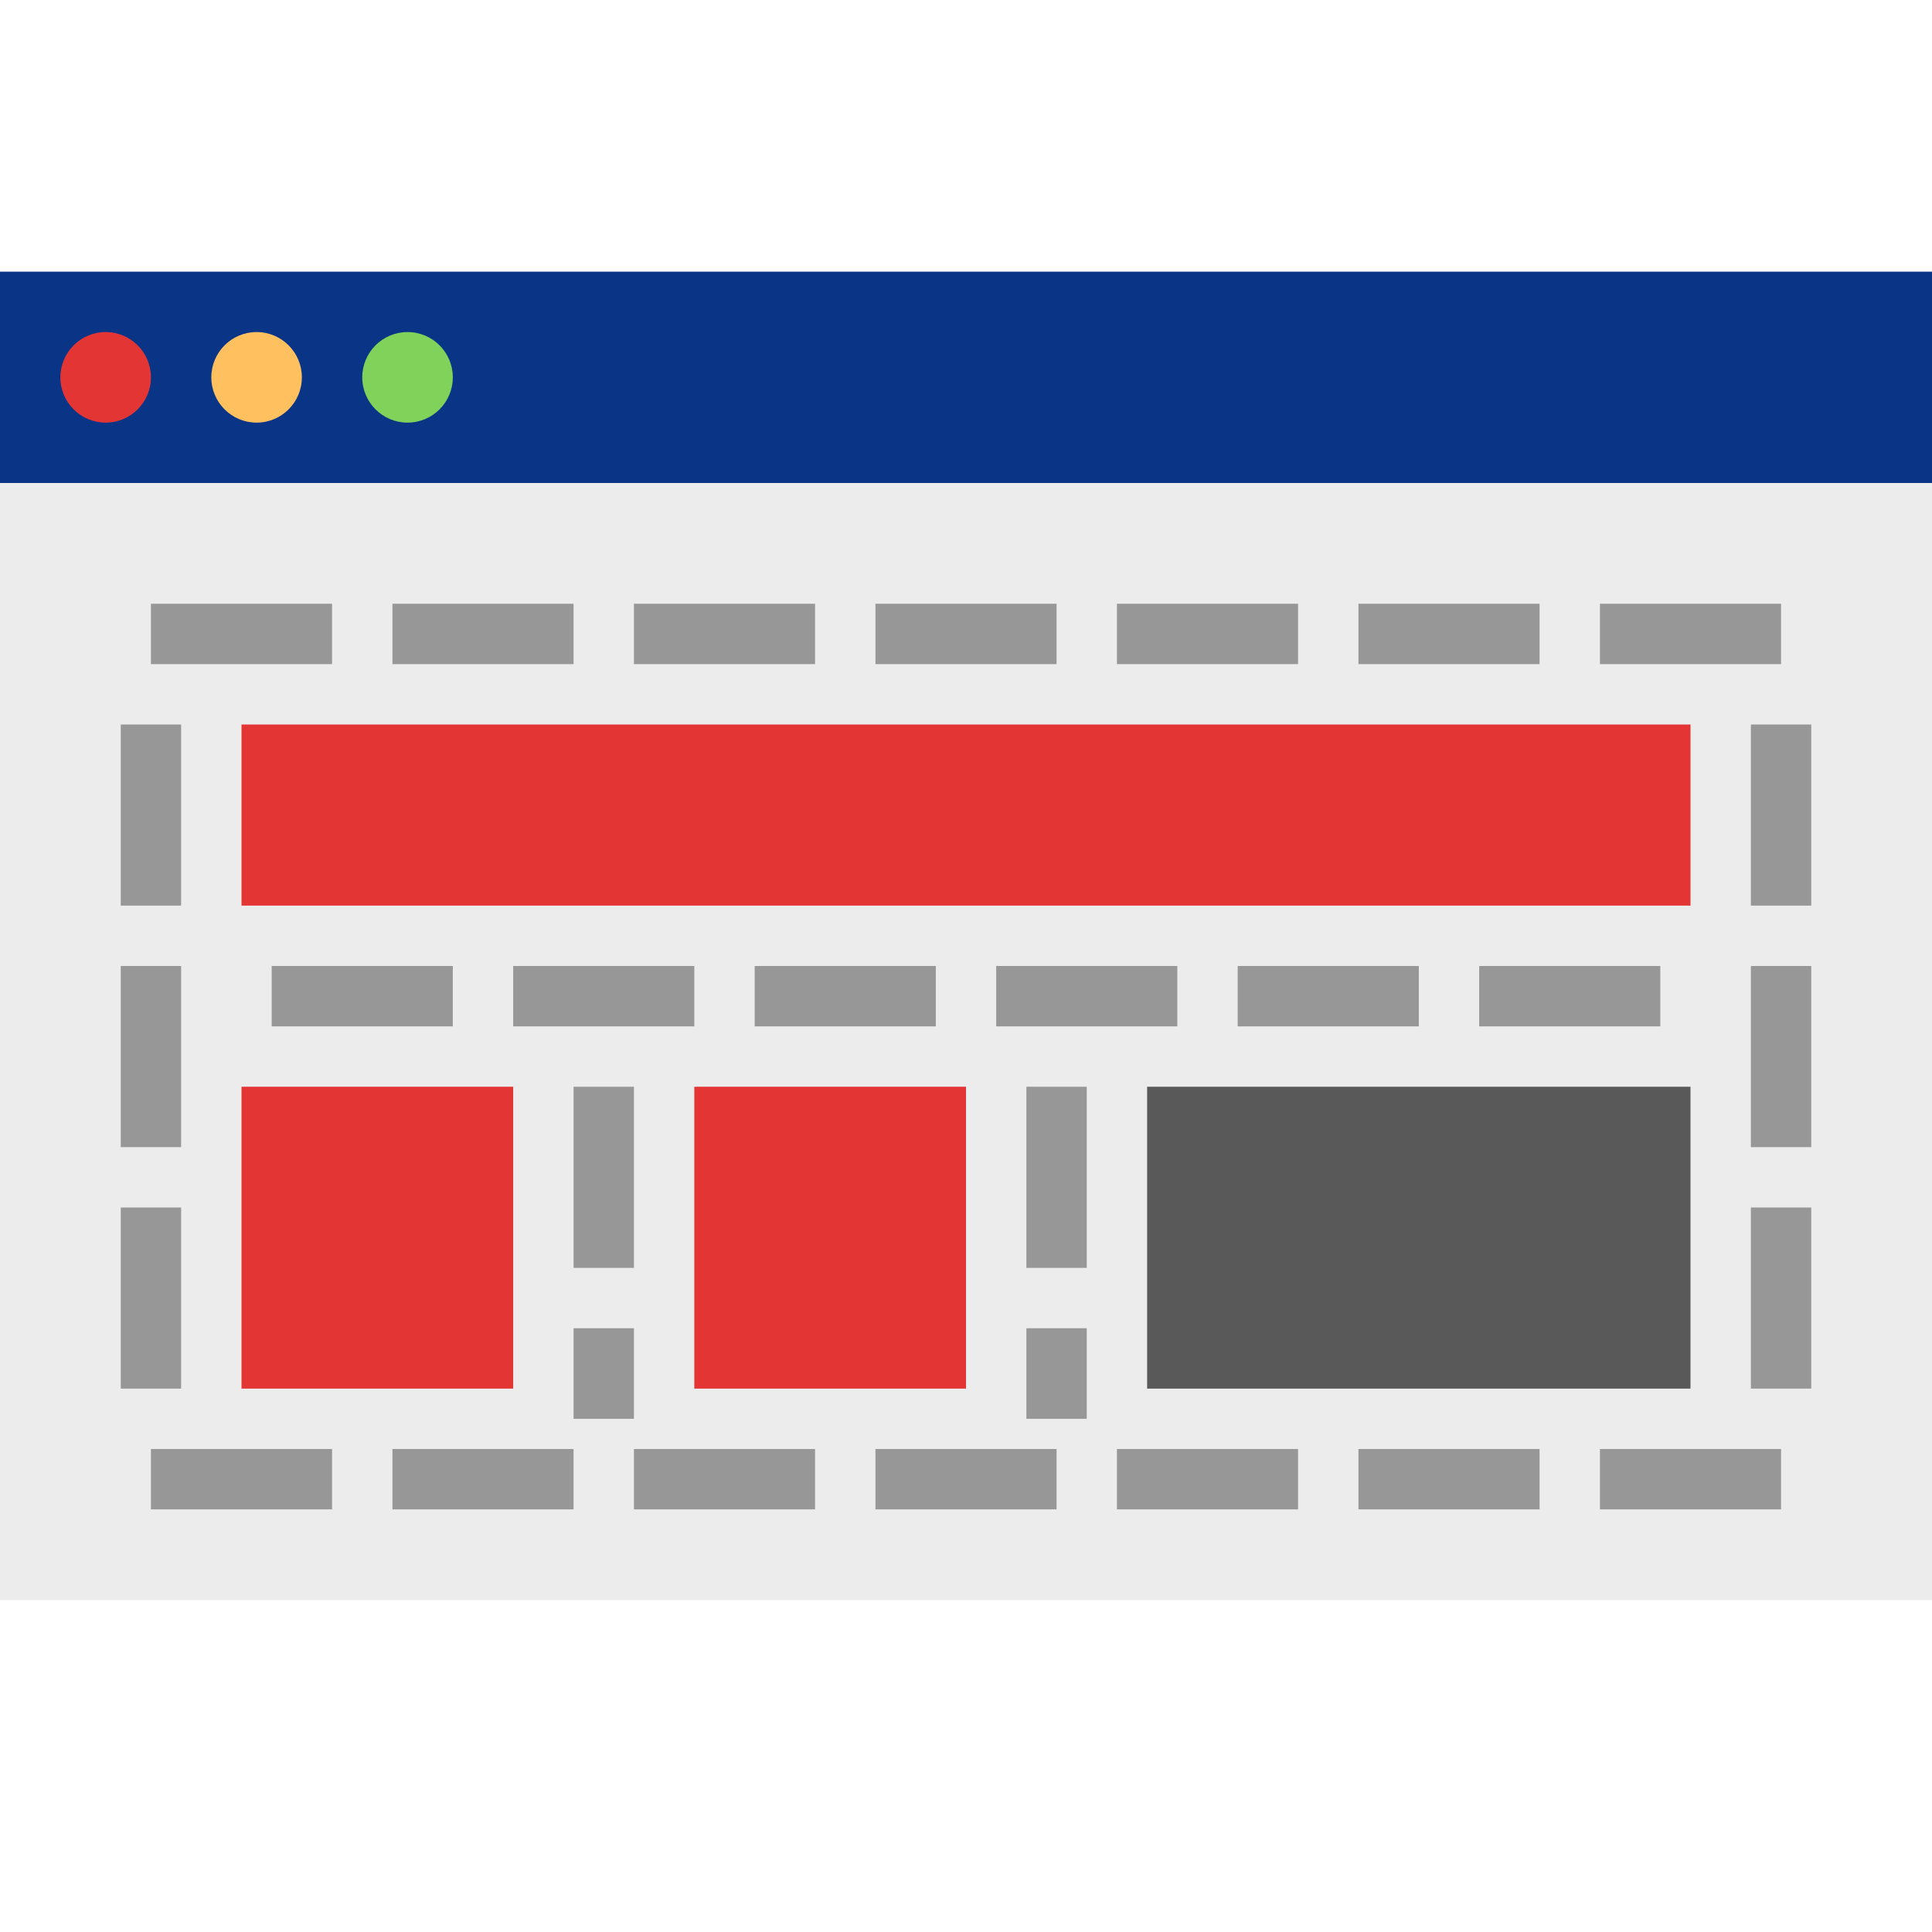
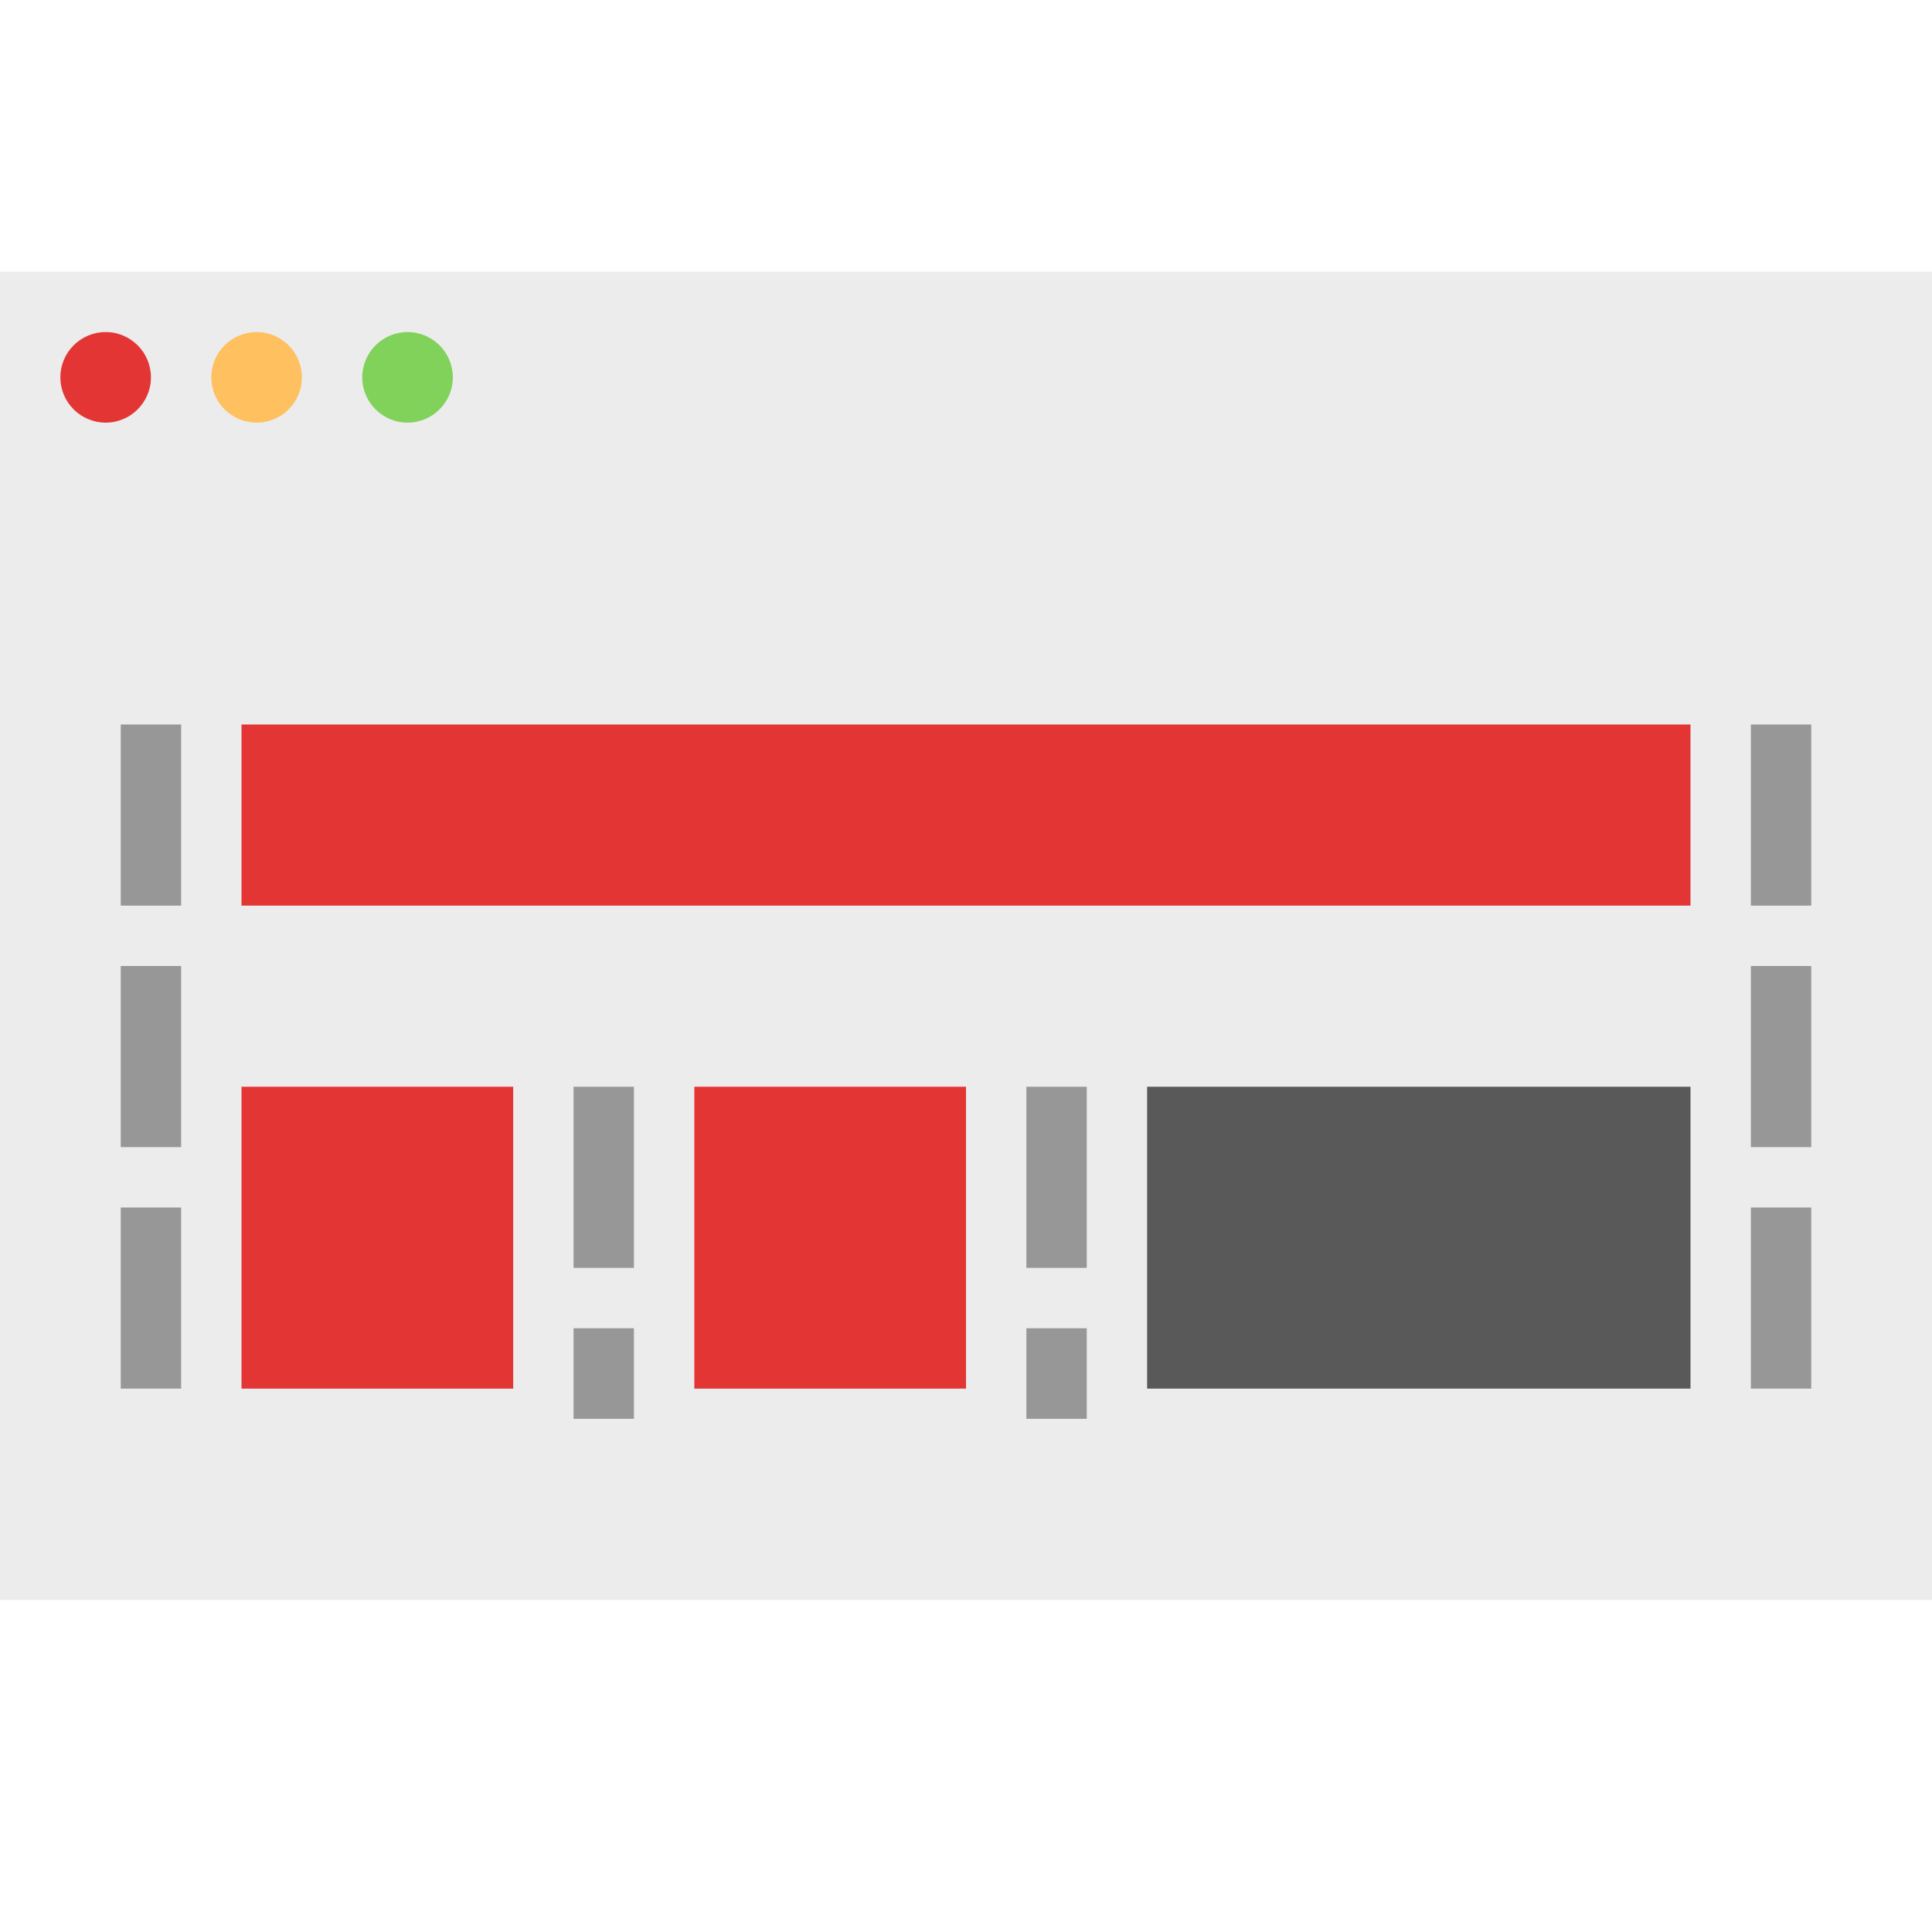
<svg xmlns="http://www.w3.org/2000/svg" width="64" height="64" viewBox="0 0 64 64">
  <g fill="none" fill-rule="evenodd">
    <rect width="64" height="44" y="9" fill="#ECECEC" />
-     <path stroke="#979797" stroke-dasharray="4" stroke-linecap="square" stroke-width="2" d="M6 21L61.009 21M6 49L61.009 49M10 33L56 33" />
    <rect width="48" height="6" x="8" y="24" fill="#E43535" />
    <path stroke="#979797" stroke-dasharray="4" stroke-linecap="square" stroke-width="2" d="M59 25L59 48M20 37L20 46M5 25L5 48" />
-     <rect width="64" height="7" y="9" fill="#0A3586" />
    <circle cx="3.5" cy="12.5" r="1.5" fill="#E43535" />
    <circle cx="8.5" cy="12.5" r="1.5" fill="#FFC05F" />
    <circle cx="13.5" cy="12.5" r="1.5" fill="#80D25B" />
    <rect width="9" height="10" x="8" y="36" fill="#E43535" />
    <path stroke="#979797" stroke-dasharray="4" stroke-linecap="square" stroke-width="2" d="M35,37 L35,46" />
    <rect width="9" height="10" x="23" y="36" fill="#E43535" />
    <rect width="18" height="10" x="38" y="36" fill="#595959" />
  </g>
</svg>